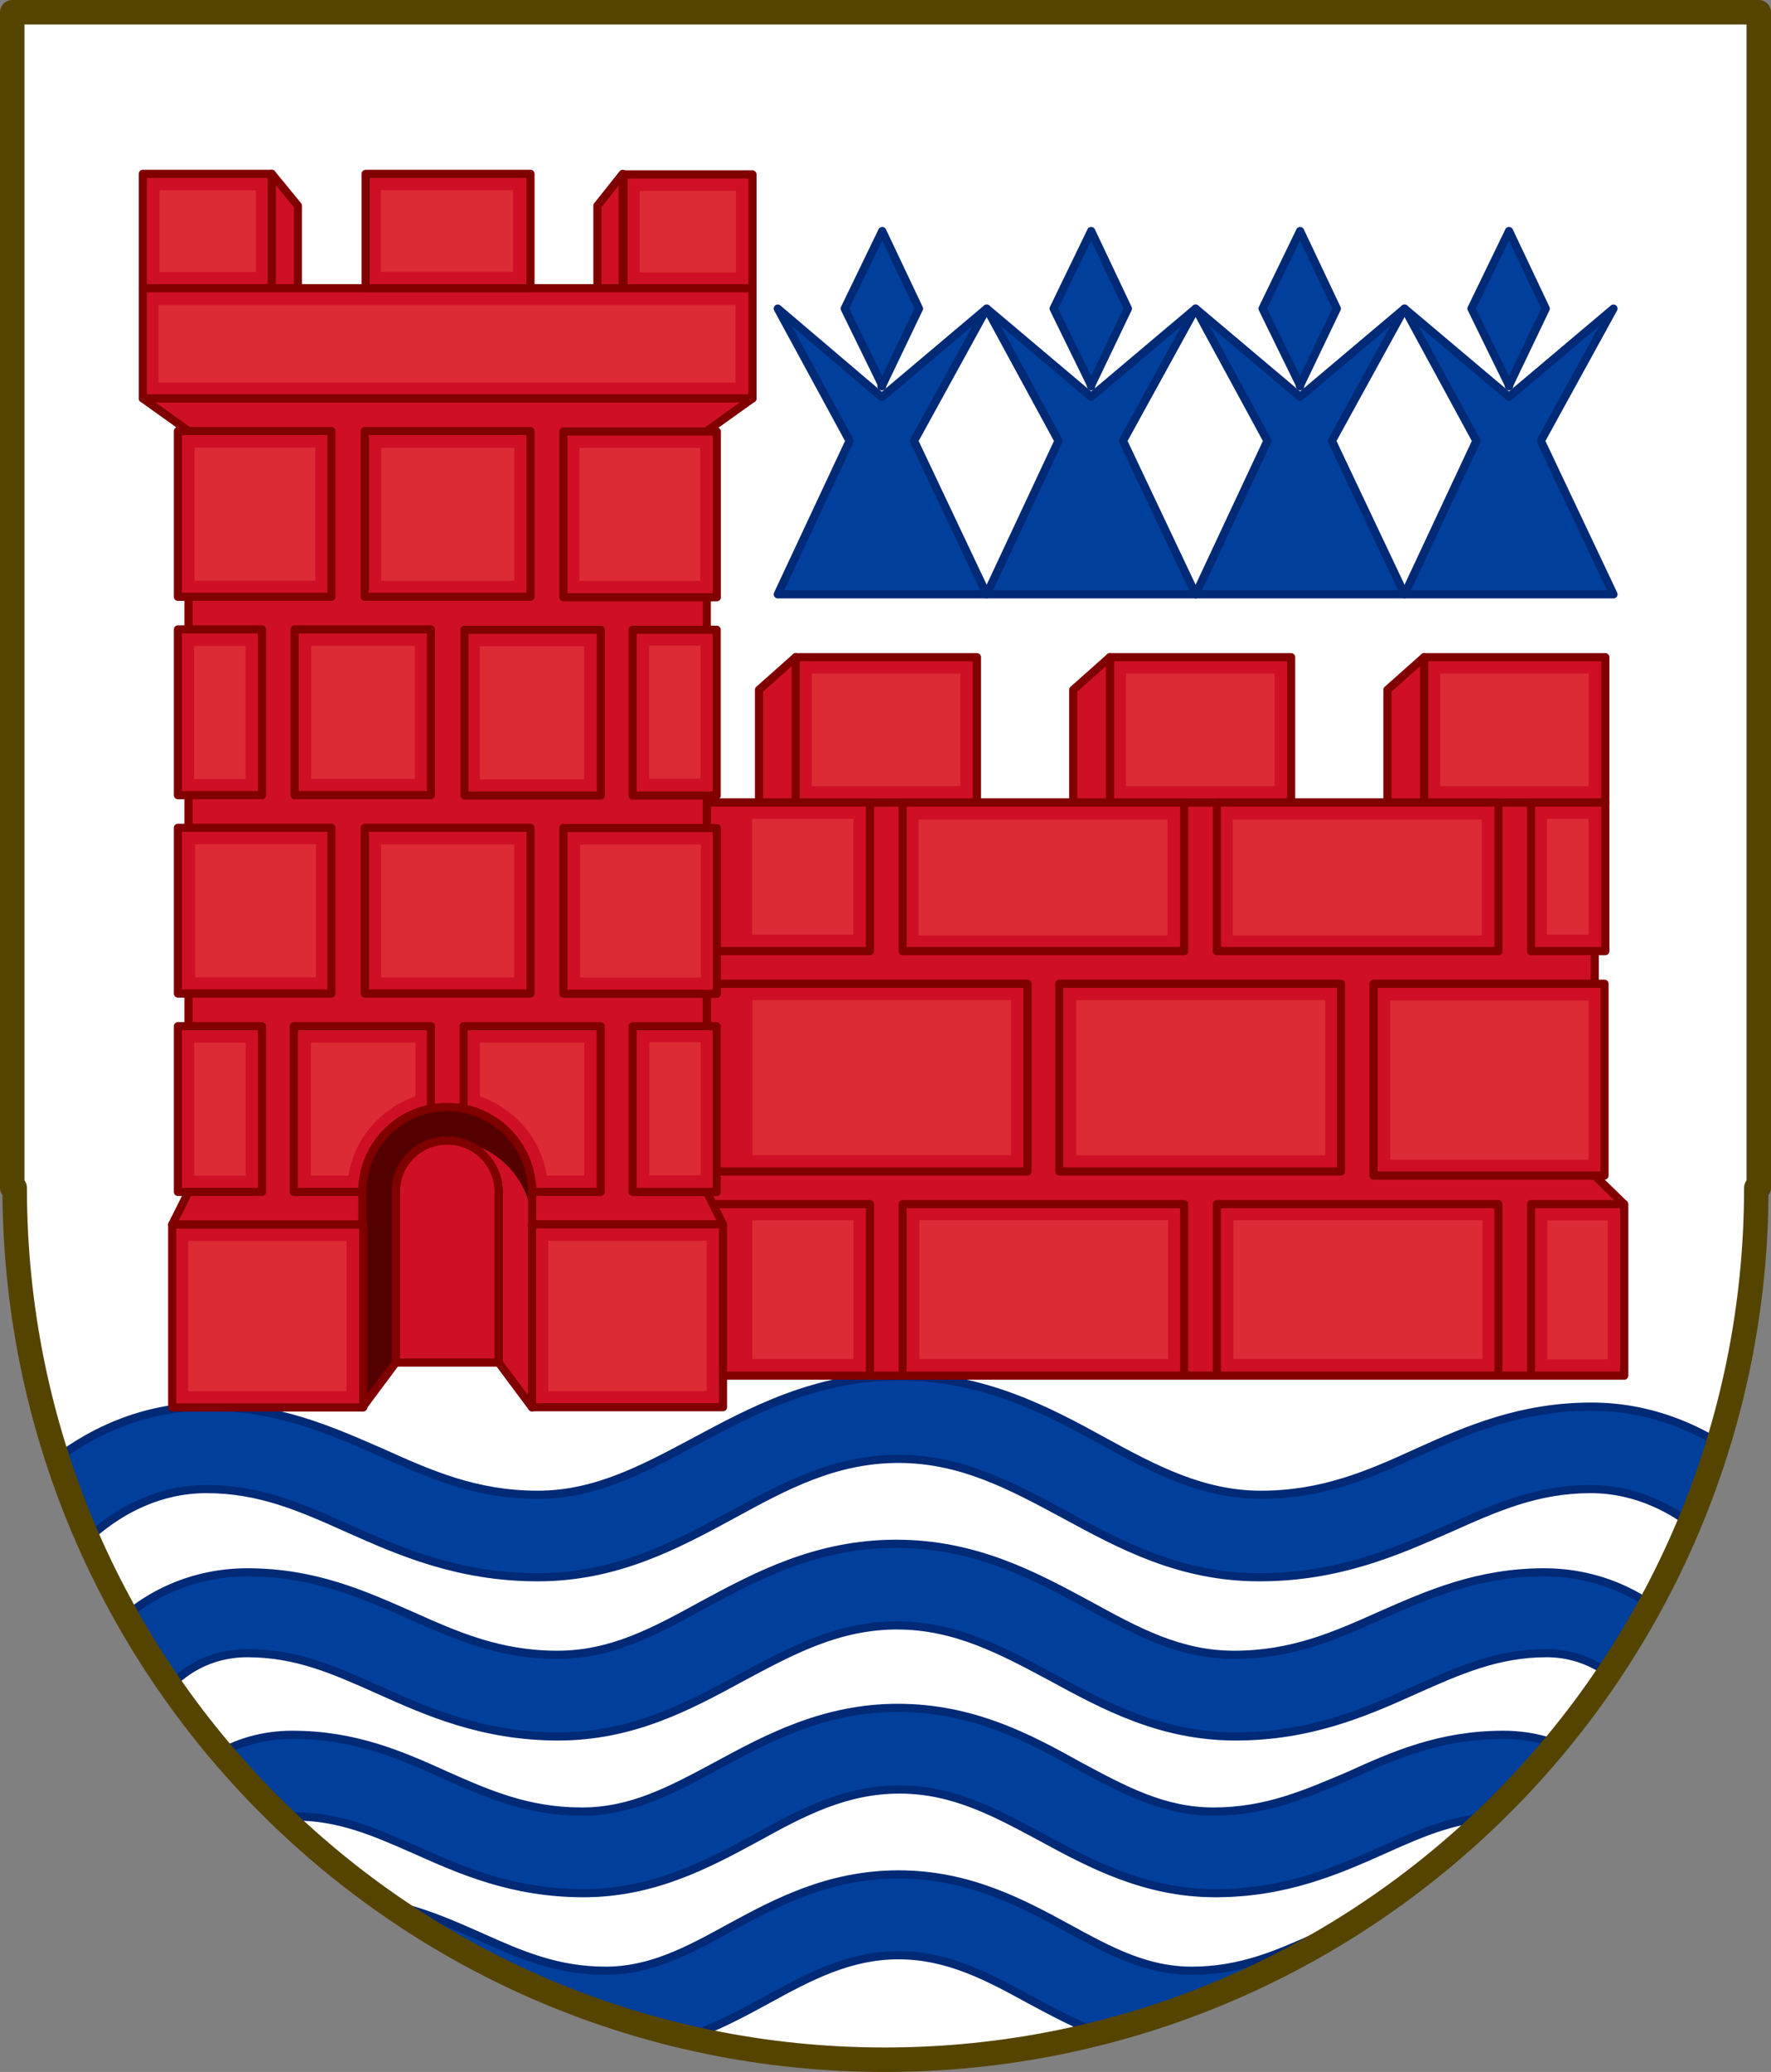
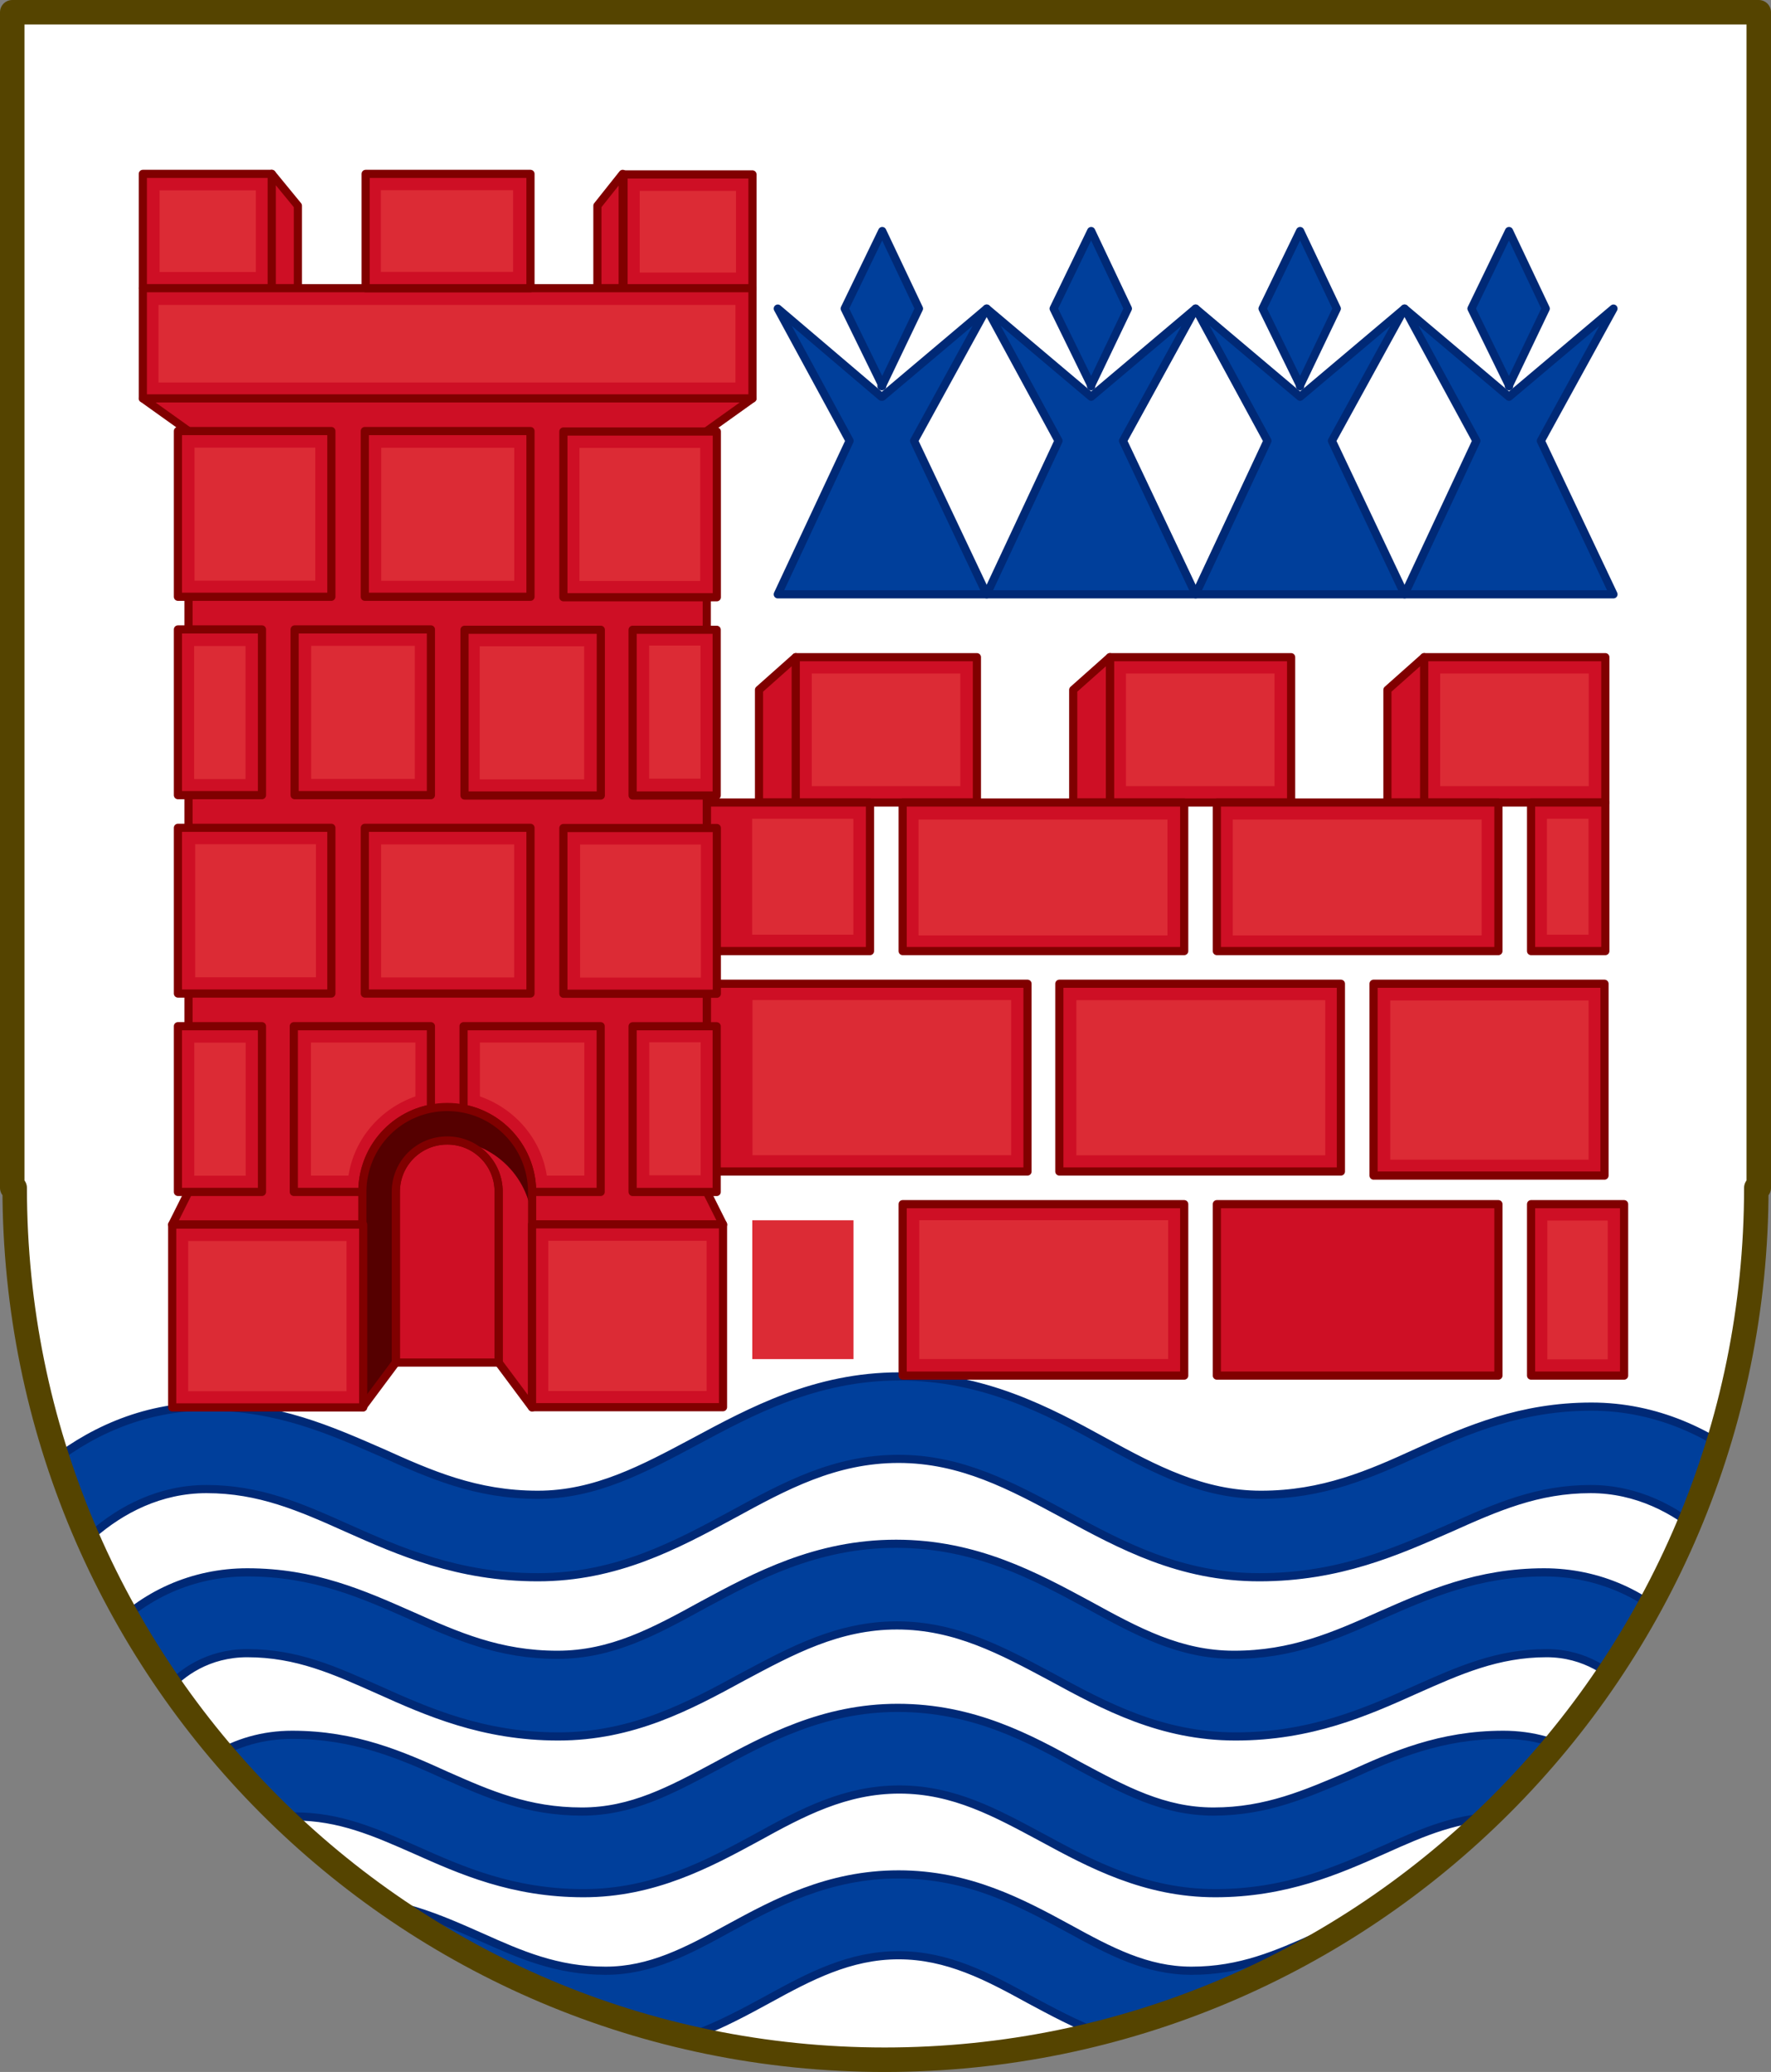
<svg xmlns="http://www.w3.org/2000/svg" xmlns:xlink="http://www.w3.org/1999/xlink" version="1.1" id="Layer_1" x="0px" y="0px" viewBox="0 0 217 253.8" style="enable-background:new 0 0 217 253.8;" xml:space="preserve">
  <rect x="0" y="0" width="217" height="253.8" fill="#808080" stroke="none" />
  <style type="text/css">
	.st0{fill:#FFFFFF;}
	.st1{clip-path:url(#SVGID_2_);}
	.st2{fill:#003F9B;stroke:#002976;stroke-linecap:round;stroke-linejoin:round;stroke-miterlimit:10;}
	.st3{fill:#CE0F25;stroke:#800000;stroke-linecap:round;stroke-linejoin:round;}
	.st4{fill:#DC2B35;}
	.st5{fill:#CE0F25;}
	.st6{fill:#550000;}
	.st7{fill:none;stroke:#800000;stroke-linecap:round;stroke-linejoin:round;}
	.st8{fill:none;stroke:#554400;stroke-width:3;stroke-linecap:round;stroke-linejoin:round;}
</style>
  <path class="st0" d="M215.5,1.5v144h-0.3c0,59-47.8,106.8-106.8,106.8S1.8,204.5,1.8,145.5H1.5V1.5H215.5z" />
  <g>
    <defs>
      <path id="SVGID_1_" d="M215.5,1.5v144h-0.3c0,59-47.8,106.8-106.8,106.8S1.8,204.5,1.8,145.5H1.5V1.5H215.5z" />
    </defs>
    <clipPath id="SVGID_2_">
      <use xlink:href="#SVGID_1_" style="overflow:visible;" />
    </clipPath>
    <g class="st1">
      <g>
        <path class="st2" d="M220.4,200.4c-2,0-3.9-1.2-4.7-3.2c-1.9-4.8-9.5-14.8-20.8-14.8c-6.5,0-11.5,2.2-17.3,4.8     c-6.4,2.8-13.5,6-23.3,6c-9.7,0-16.9-3.9-23.9-7.7c-6.5-3.5-12.6-6.8-20.3-6.8c-7.8,0-13.9,3.3-20.3,6.8     c-7,3.8-14.3,7.7-23.9,7.7c-9.8,0-17-3.2-23.3-6c-5.8-2.6-10.8-4.8-17.3-4.8c-11.4,0-19,10-20.8,14.8c-1,2.6-3.9,3.8-6.5,2.8     c-2.6-1-3.8-3.9-2.8-6.5c3.2-8.2,14.2-21.2,30.2-21.2c8.6,0,15.1,2.9,21.3,5.6c6,2.7,11.6,5.2,19.2,5.2c7.1,0,13-3.2,19.2-6.5     c6.9-3.7,14.8-8,25.1-8c10.3,0,18.2,4.2,25.1,8c6.2,3.4,12.1,6.5,19.2,6.5c7.6,0,13.3-2.5,19.2-5.2c6.2-2.8,12.7-5.6,21.3-5.6     c15.9,0,27,13,30.2,21.2c1,2.6-0.3,5.5-2.8,6.5C221.6,200.3,221,200.4,220.4,200.4z" />
      </g>
      <g>
        <path class="st2" d="M208.1,220.3c-0.2,0-0.3,0-0.5,0c-2.8-0.3-4.8-2.7-4.5-5.4c0.1-1.4-0.9-4.9-3.7-7.9c-1.9-2-5.1-4.5-9.9-4.5     c-6,0-10.7,2.1-16.1,4.5c-6,2.7-12.8,5.7-22,5.7c-9.1,0-16-3.7-22.6-7.3c-6-3.2-11.7-6.3-18.9-6.3s-12.9,3.1-18.9,6.3     c-6.6,3.6-13.5,7.3-22.6,7.3c-9.2,0-16-3-22-5.7c-5.4-2.4-10-4.5-16.1-4.5c-4.8,0-8.1,2.4-9.9,4.5c-2.7,3-3.8,6.5-3.7,7.9     c0.3,2.8-1.8,5.2-4.5,5.4c-2.8,0.3-5.2-1.8-5.4-4.5c-0.4-4.8,2-10.9,6.2-15.5c4.5-5,10.7-7.7,17.3-7.7c8.2,0,14.2,2.7,20.1,5.3     c5.6,2.5,10.8,4.8,17.9,4.8c6.6,0,11.8-2.8,17.8-6.1c6.5-3.5,13.9-7.5,23.7-7.5s17.1,4,23.6,7.5c6,3.3,11.2,6.1,17.8,6.1     c7.1,0,12.3-2.3,17.9-4.8c5.9-2.6,12-5.3,20.1-5.3c6.6,0,12.8,2.7,17.3,7.7c4.2,4.6,6.7,10.7,6.2,15.5     C212.8,218.3,210.6,220.3,208.1,220.3z" />
      </g>
      <g>
        <path class="st2" d="M24.3,240.1c-1.4,0-2.9-0.6-3.9-1.8c-3.1-3.7-3.4-10-0.8-15.6c3-6.4,9.1-10.2,16.2-10.2     c7.7,0,13.4,2.5,18.9,5c5.2,2.3,10,4.4,16.6,4.4c6.1,0,10.9-2.6,16.5-5.6c6.1-3.3,13.1-7.1,22.2-7.1c9.2,0,16.1,3.7,22.2,7.1     c5.6,3,10.4,5.6,16.5,5.6c6.5,0,11.4-2.2,16.6-4.4c5.5-2.5,11.2-5,18.9-5c7.2,0,13.2,3.8,16.2,10.2c2.6,5.6,2.3,11.8-0.8,15.6     c-1.8,2.1-4.9,2.4-7,0.6c-2.1-1.8-2.4-4.9-0.6-7c0.3-0.5,0.6-2.8-0.7-5.3c-1-1.9-3-4.1-7-4.1c-5.6,0-9.9,1.9-14.8,4.1     c-5.6,2.5-12,5.3-20.6,5.3c-8.6,0-15.3-3.6-21.2-6.8c-5.6-3-10.8-5.9-17.5-5.9c-6.6,0-11.9,2.8-17.5,5.9     c-5.9,3.2-12.6,6.8-21.2,6.8c-8.7,0-15-2.8-20.6-5.3c-5-2.2-9.3-4.1-14.8-4.1c-4,0-6,2.2-7,4.1c-1.3,2.5-1.1,4.8-0.7,5.3     c1.8,2.1,1.5,5.3-0.6,7C26.6,239.8,25.4,240.1,24.3,240.1z" />
      </g>
      <g>
        <path class="st2" d="M36.6,260c-0.7,0-1.4-0.2-2.1-0.5c-5.6-2.6-8.5-9.4-7-16.1c1.5-6.5,6.9-10.8,13.8-10.8     c7.2,0,12.5,2.4,17.7,4.7c4.7,2.1,9.2,4.1,15.2,4.1c5.5,0,10-2.4,15.1-5.2c5.7-3.1,12.2-6.6,20.8-6.6s15.1,3.5,20.8,6.6     c5.1,2.8,9.6,5.2,15.1,5.2c6,0,10.5-2,15.2-4.1c5.2-2.3,10.5-4.7,17.7-4.7c6.9,0,12.3,4.2,13.8,10.8c1.5,6.7-1.5,13.5-7,16.1     c-2.5,1.2-5.5,0.1-6.7-2.4c-1.2-2.5-0.1-5.5,2.4-6.7c1.3-0.6,2-2.9,1.5-4.9c-0.7-3-3.2-3-4-3c-5.1,0-9,1.8-13.6,3.8     c-5.2,2.3-11.2,5-19.3,5c-8.1,0-14.3-3.4-19.9-6.4c-5.1-2.8-10-5.4-16-5.4s-10.9,2.6-16,5.4c-5.5,3-11.8,6.4-19.9,6.4     c-8.1,0-14-2.6-19.3-5c-4.6-2-8.5-3.8-13.6-3.8c-0.8,0-3.3,0-4,3c-0.4,2,0.3,4.3,1.5,4.9c2.5,1.2,3.6,4.2,2.4,6.7     C40.3,258.9,38.5,260,36.6,260z" />
      </g>
    </g>
  </g>
  <g>
    <g>
-       <polygon class="st3" points="199,147.5 195.4,144 195.4,98.3 86.6,98.3 86.6,168.5 199,168.5   " />
      <g>
        <rect x="174.5" y="80.5" class="st3" width="22.2" height="17.8" />
        <rect x="178.7" y="80.3" transform="matrix(6.123234e-17 -1 1 6.123234e-17 96.167 275)" class="st4" width="13.8" height="18.2" />
        <polygon class="st3" points="174.5,80.5 170,84.5 170,98.3 174.5,98.3    " />
        <rect x="97.5" y="80.5" class="st3" width="22.2" height="17.8" />
        <rect x="101.7" y="80.3" transform="matrix(6.123234e-17 -1 1 6.123234e-17 19.167 198)" class="st4" width="13.8" height="18.2" />
        <polygon class="st3" points="97.5,80.5 93,84.5 93,98.3 97.5,98.3    " />
        <rect x="136" y="80.5" class="st3" width="22.2" height="17.8" />
        <rect x="140.2" y="80.3" transform="matrix(6.123234e-17 -1 1 6.123234e-17 57.667 236.5)" class="st4" width="13.8" height="18.2" />
        <polygon class="st3" points="136,80.5 131.5,84.5 131.5,98.3 136,98.3    " />
      </g>
      <rect x="110.6" y="98.3" class="st3" width="34.5" height="18.2" />
      <rect x="120.8" y="92.2" transform="matrix(-1.836970e-16 1 -1 -1.836970e-16 235.25 -20.417)" class="st4" width="14.2" height="30.5" />
      <rect x="149.1" y="98.3" class="st3" width="34.5" height="18.2" />
      <rect x="159.3" y="92.2" transform="matrix(-1.836970e-16 1 -1 -1.836970e-16 273.75 -58.917)" class="st4" width="14.2" height="30.5" />
      <rect x="86.6" y="98.3" class="st3" width="20" height="18.2" />
      <rect x="91.3" y="101.2" transform="matrix(6.123234e-17 -1 1 6.123234e-17 -9.04 205.793)" class="st4" width="14.2" height="12.4" />
      <rect x="187.6" y="98.3" class="st3" width="9.1" height="18.2" />
      <rect x="185" y="104.9" transform="matrix(-1.836970e-16 1 -1 -1.836970e-16 299.542 -84.708)" class="st4" width="14.2" height="5.1" />
      <rect x="86.6" y="120.5" class="st3" width="39.3" height="23" />
      <rect x="98.5" y="116.2" transform="matrix(6.123234e-17 -1 1 6.123234e-17 -23.998 240.002)" class="st4" width="19" height="31.7" />
      <rect x="129.8" y="120.5" class="st3" width="34.5" height="23" />
      <rect x="137.6" y="116.7" transform="matrix(-1.836970e-16 1 -1 -1.836970e-16 279.084 -15.084)" class="st4" width="19" height="30.5" />
      <rect x="168.3" y="120.5" class="st3" width="28.3" height="23.5" />
      <rect x="172.8" y="120.1" transform="matrix(-1.836970e-16 1 -1 -1.836970e-16 314.75 -50.25)" class="st4" width="19.5" height="24.3" />
      <rect x="110.6" y="147.5" class="st3" width="34.5" height="21" />
      <rect x="119.3" y="142.7" transform="matrix(-1.836970e-16 1 -1 -1.836970e-16 285.834 30.166)" class="st4" width="17" height="30.5" />
      <rect x="149.1" y="147.5" class="st3" width="34.5" height="21" />
-       <rect x="157.8" y="142.7" transform="matrix(-1.836970e-16 1 -1 -1.836970e-16 324.334 -8.334)" class="st4" width="17" height="30.5" />
-       <rect x="86.6" y="147.5" class="st3" width="20" height="21" />
      <rect x="89.9" y="151.8" transform="matrix(6.123234e-17 -1 1 6.123234e-17 -59.623 256.377)" class="st4" width="17" height="12.4" />
      <rect x="187.6" y="147.5" class="st3" width="11.4" height="21" />
      <rect x="184.8" y="154.3" transform="matrix(-1.836970e-16 1 -1 -1.836970e-16 351.291 -35.291)" class="st4" width="17" height="7.4" />
    </g>
    <g>
      <polygon class="st3" points="86.6,146 88.6,150 21.1,150 23.1,146 23.1,52.8 17.5,48.8 92.2,48.8 86.6,52.8   " />
      <g>
        <rect x="17.5" y="21.3" class="st3" width="15.8" height="14" />
        <rect x="20.4" y="22.4" transform="matrix(-1.836970e-16 1 -1 -1.836970e-16 53.75 2.917)" class="st4" width="10" height="11.8" />
        <polygon class="st3" points="33.3,21.3 36.5,25.2 36.5,35.3 33.3,35.3    " />
        <rect x="76.3" y="21.3" transform="matrix(-1 -4.491975e-11 4.491975e-11 -1 168.5 56.667)" class="st3" width="15.8" height="14" />
        <rect x="79.3" y="22.4" transform="matrix(-1.836970e-16 1 -1 -1.836970e-16 112.584 -55.916)" class="st4" width="10" height="11.8" />
        <polygon class="st3" points="76.3,21.3 73.2,25.2 73.2,35.3 76.3,35.3    " />
        <rect x="17.5" y="35.3" class="st3" width="74.7" height="13.5" />
        <rect x="50.1" y="6.8" transform="matrix(-1.836970e-16 1 -1 -1.836970e-16 96.917 -12.75)" class="st4" width="9.5" height="70.7" />
        <rect x="44.8" y="21.3" class="st3" width="20.2" height="14" />
        <rect x="49.8" y="20.3" transform="matrix(-1.836970e-16 1 -1 -1.836970e-16 83.167 -26.5)" class="st4" width="10" height="16.2" />
      </g>
      <rect x="21.8" y="52.8" class="st3" width="18.8" height="20.3" />
      <rect x="23.1" y="55.6" transform="matrix(-1.836970e-16 1 -1 -1.836970e-16 94.229 31.729)" class="st4" width="16.3" height="14.8" />
      <rect x="69" y="52.8" transform="matrix(-1 -4.491131e-11 4.491131e-11 -1 156.833 125.958)" class="st3" width="18.8" height="20.3" />
      <rect x="70.3" y="55.6" transform="matrix(-1.836970e-16 1 -1 -1.836970e-16 141.396 -15.437)" class="st4" width="16.3" height="14.8" />
      <rect x="44.7" y="52.8" class="st3" width="20.3" height="20.3" />
      <rect x="46.7" y="54.8" transform="matrix(-1.836970e-16 1 -1 -1.836970e-16 117.812 8.146)" class="st4" width="16.3" height="16.3" />
      <rect x="36.1" y="77.1" class="st3" width="16.7" height="20.3" />
      <rect x="36.3" y="80.9" transform="matrix(-1.836970e-16 1 -1 -1.836970e-16 131.729 42.812)" class="st4" width="16.3" height="12.7" />
      <rect x="21.8" y="77.1" class="st3" width="10.3" height="20.3" />
      <rect x="18.8" y="84.1" transform="matrix(6.123234e-17 -1 1 6.123234e-17 -60.312 114.229)" class="st4" width="16.3" height="6.3" />
      <rect x="56.8" y="77.1" transform="matrix(-1 -4.490509e-11 4.490509e-11 -1 130.416 174.542)" class="st3" width="16.7" height="20.3" />
      <rect x="57.1" y="80.9" transform="matrix(-1.836970e-16 1 -1 -1.836970e-16 152.479 22.063)" class="st4" width="16.3" height="12.8" />
      <rect x="77.6" y="77.1" transform="matrix(-1 -4.489798e-11 4.489798e-11 -1 165.416 174.542)" class="st3" width="10.3" height="20.3" />
      <rect x="74.6" y="84.1" transform="matrix(6.123234e-17 -1 1 6.123234e-17 -4.563 169.979)" class="st4" width="16.3" height="6.3" />
      <rect x="21.8" y="101.4" class="st3" width="18.8" height="20.3" />
      <rect x="23.1" y="104.1" transform="matrix(-1.836970e-16 1 -1 -1.836970e-16 142.812 80.312)" class="st4" width="16.3" height="14.8" />
      <rect x="69" y="101.4" transform="matrix(-1 -4.491131e-11 4.491131e-11 -1 156.833 223.125)" class="st3" width="18.8" height="20.3" />
      <rect x="70.3" y="104.1" transform="matrix(-1.836970e-16 1 -1 -1.836970e-16 189.979 33.146)" class="st4" width="16.3" height="14.8" />
      <rect x="44.7" y="101.4" class="st3" width="20.3" height="20.3" />
      <rect x="46.7" y="103.4" transform="matrix(-1.836970e-16 1 -1 -1.836970e-16 166.396 56.729)" class="st4" width="16.3" height="16.3" />
      <path class="st3" d="M52.8,125.7v10.1c-4.8,0.9-8.4,5.1-8.4,10.2h-8.4v-20.3H52.8z" />
      <path class="st4" d="M38.1,144v-16.3h12.8v6.6c-4.3,1.5-7.5,5.2-8.2,9.7H38.1z" />
      <rect x="21.8" y="125.7" class="st3" width="10.3" height="20.3" />
      <rect x="18.8" y="132.7" transform="matrix(6.123234e-17 -1 1 6.123234e-17 -108.896 162.813)" class="st4" width="16.3" height="6.3" />
-       <path class="st3" d="M73.6,125.7V146h-8.4c0-5-3.6-9.3-8.4-10.2v-10.1H73.6z" />
+       <path class="st3" d="M73.6,125.7V146h-8.4c0-5-3.6-9.3-8.4-10.2v-10.1H73.6" />
      <path class="st4" d="M67,144c-0.7-4.5-3.9-8.2-8.2-9.7v-6.6h12.8V144H67z" />
      <rect x="77.6" y="125.7" transform="matrix(-1 -4.507562e-11 4.507562e-11 -1 165.416 271.708)" class="st3" width="10.3" height="20.3" />
      <rect x="74.6" y="132.7" transform="matrix(6.123234e-17 -1 1 6.123234e-17 -53.146 218.562)" class="st4" width="16.3" height="6.3" />
      <g>
        <path class="st5" d="M65.2,146v26.4l-4.1-5.5V146c0-3.5-2.8-6.3-6.3-6.3c-3.5,0-6.3,2.8-6.3,6.3v20.9l-4.1,5.5V146     c0-5.7,4.6-10.4,10.4-10.4C60.6,135.6,65.2,140.3,65.2,146z" />
        <path class="st3" d="M48.5,146c0-3.5,2.8-6.3,6.3-6.3s6.3,2.8,6.3,6.3l0,20.9l-12.6,0L48.5,146z" />
        <path class="st6" d="M65.2,146v4.1c0-5.7-4.7-10.4-10.4-10.4c-3.5,0-6.3,2.8-6.3,6.3v20.9l-4.1,5.5V146c0-5.7,4.6-10.4,10.4-10.4     C60.6,135.6,65.2,140.3,65.2,146z" />
        <path class="st7" d="M65.2,146v26.4l-4.1-5.5V146c0-3.5-2.8-6.3-6.3-6.3c-3.5,0-6.3,2.8-6.3,6.3v20.9l-4.1,5.5V146     c0-5.7,4.6-10.4,10.4-10.4C60.6,135.6,65.2,140.3,65.2,146z" />
      </g>
      <rect x="21.1" y="150" class="st3" width="23.4" height="22.4" />
      <rect x="23.6" y="151.5" transform="matrix(-1.836970e-16 1 -1 -1.836970e-16 193.957 128.413)" class="st4" width="18.4" height="19.4" />
      <rect x="65.2" y="150" transform="matrix(-1 -4.489754e-11 4.489754e-11 -1 153.79 322.37)" class="st3" width="23.4" height="22.4" />
      <rect x="67.7" y="151.5" transform="matrix(-1.836970e-16 1 -1 -1.836970e-16 238.08 84.29)" class="st4" width="18.4" height="19.4" />
    </g>
  </g>
  <g>
    <g>
      <line class="st2" x1="108.1" y1="47.3" x2="108.1" y2="47.2" />
      <line class="st2" x1="108.1" y1="47.2" x2="108" y2="47.3" />
      <polygon class="st2" points="112,54 120.9,72.8 95.3,72.8 104.1,54 95.3,37.8 108,48.6 108.1,48.6 120.9,37.8   " />
      <polygon class="st2" points="108.1,47.2 103.5,37.8 108.1,28.3 112.6,37.8   " />
    </g>
    <g>
      <line class="st2" x1="133.7" y1="47.3" x2="133.7" y2="47.2" />
      <line class="st2" x1="133.7" y1="47.2" x2="133.7" y2="47.3" />
      <polygon class="st2" points="137.6,54 146.5,72.8 120.9,72.8 129.7,54 120.9,37.8 133.7,48.6 133.7,48.6 146.5,37.8   " />
      <polygon class="st2" points="133.7,47.2 129.1,37.8 133.7,28.3 138.2,37.8   " />
    </g>
    <g>
      <line class="st2" x1="159.3" y1="47.3" x2="159.3" y2="47.2" />
      <line class="st2" x1="159.3" y1="47.2" x2="159.3" y2="47.3" />
      <polygon class="st2" points="163.2,54 172.1,72.8 146.5,72.8 155.3,54 146.5,37.8 159.3,48.6 159.3,48.6 172.1,37.8   " />
      <polygon class="st2" points="159.3,47.2 154.7,37.8 159.3,28.3 163.8,37.8   " />
    </g>
    <g>
      <line class="st2" x1="184.9" y1="47.3" x2="184.9" y2="47.2" />
      <line class="st2" x1="184.9" y1="47.2" x2="184.9" y2="47.3" />
      <polygon class="st2" points="188.8,54 197.7,72.8 172.1,72.8 180.9,54 172.1,37.8 184.9,48.6 184.9,48.6 197.7,37.8   " />
      <polygon class="st2" points="184.9,47.2 180.3,37.8 184.9,28.3 189.4,37.8   " />
    </g>
  </g>
  <path class="st8" d="M215.5,1.5v144h-0.3c0,59-47.8,106.8-106.8,106.8S1.8,204.5,1.8,145.5H1.5V1.5H215.5z" />
</svg>